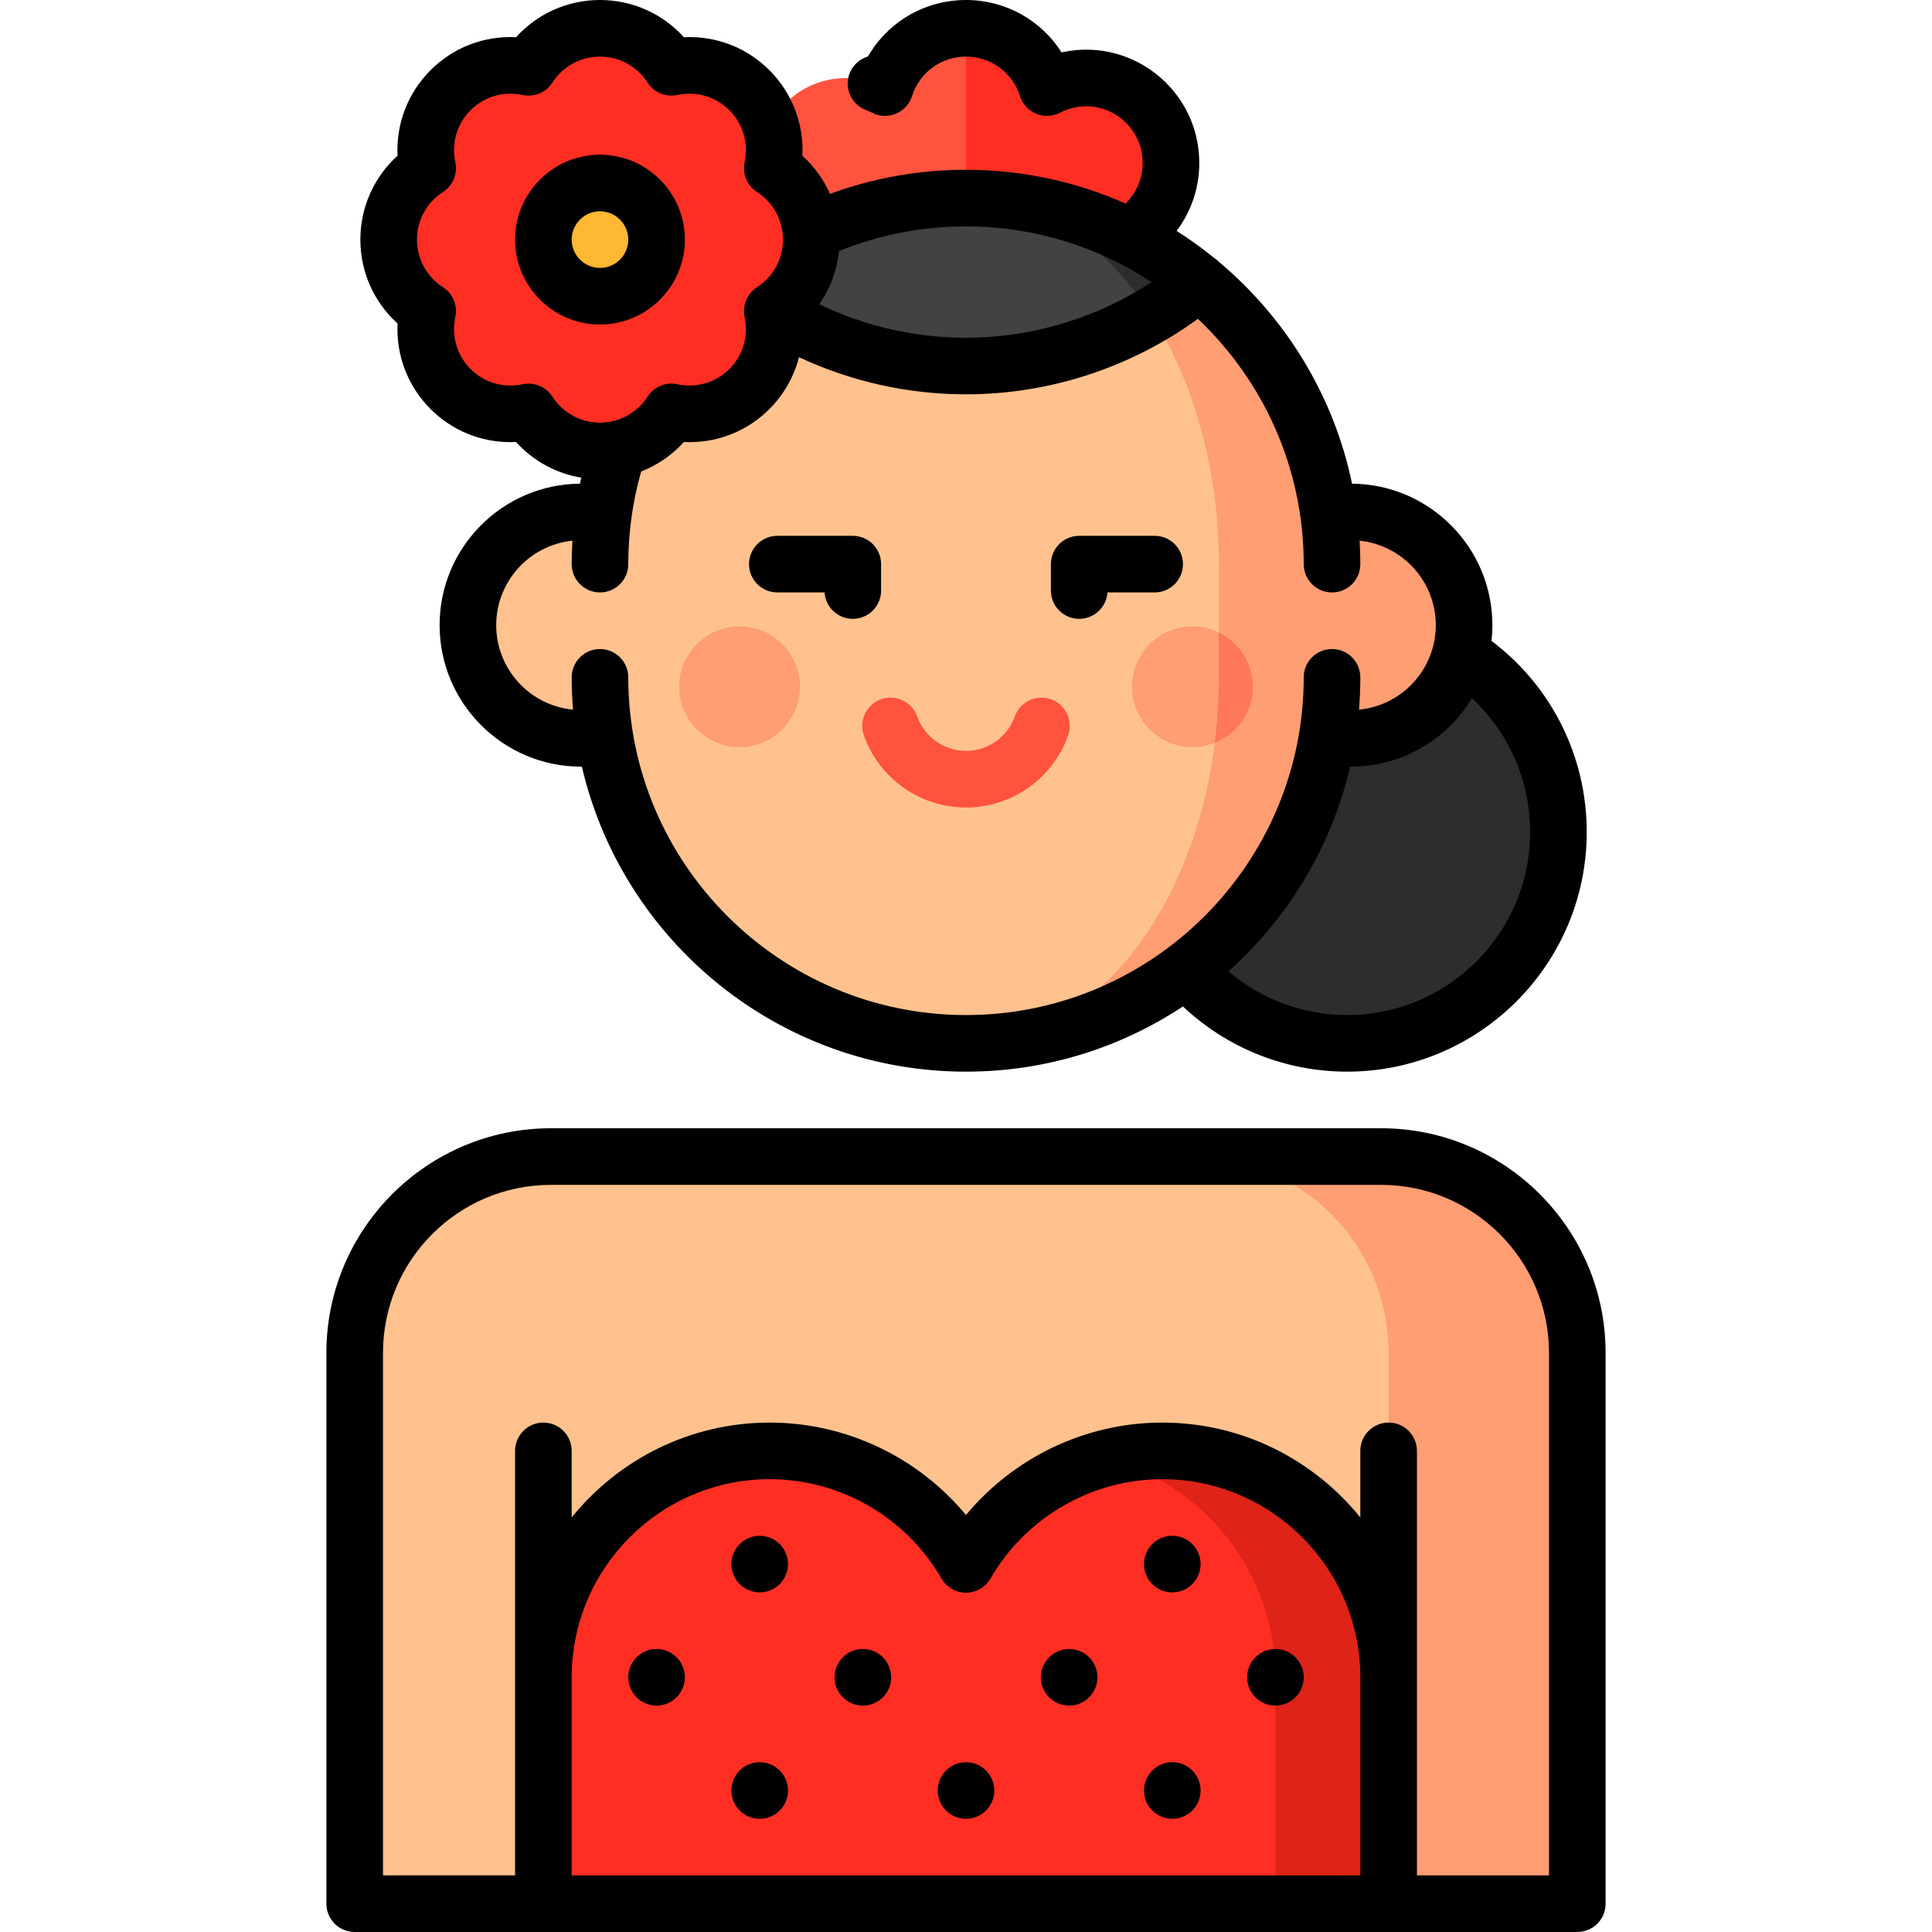
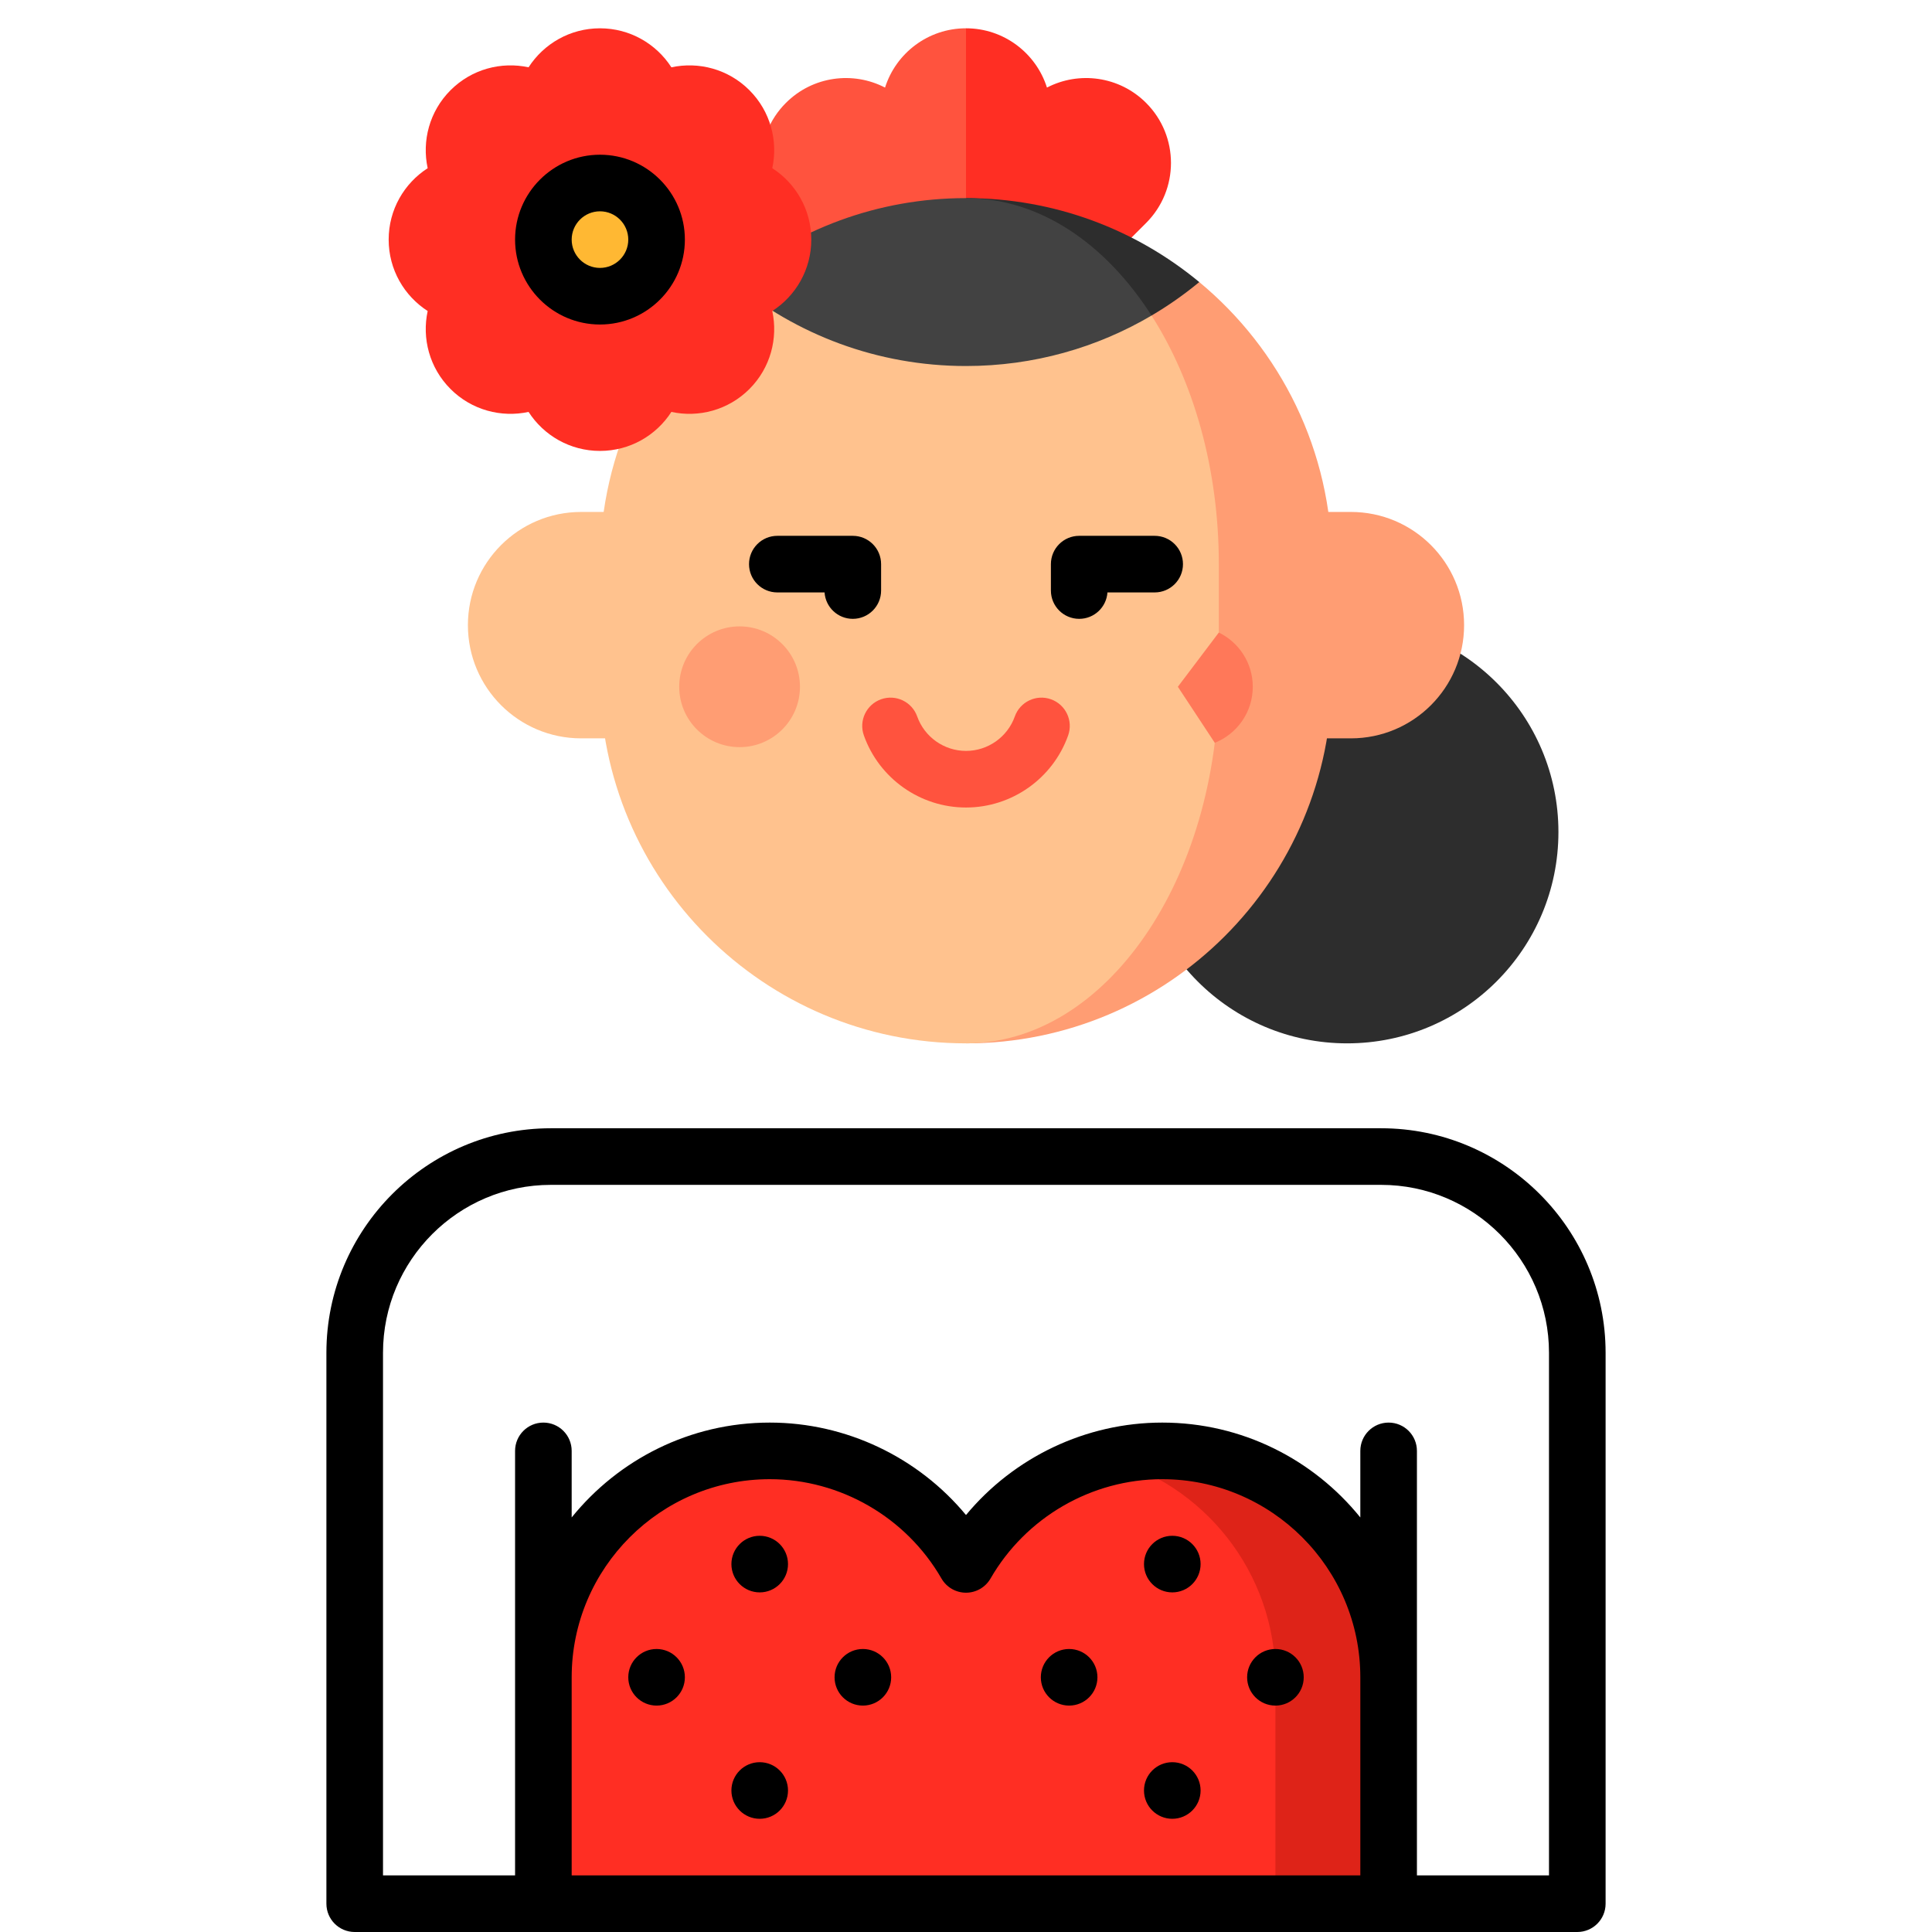
<svg xmlns="http://www.w3.org/2000/svg" version="1.1" id="Capa_1" x="0px" y="0px" viewBox="0 0 512 512" style="enable-background:new 0 0 512 512;" xml:space="preserve">
  <path style="fill:#FF533E;" d="M256,7.5c-10.059,0-18.574,6.602-21.455,15.709c-8.476-4.401-19.163-3.051-26.275,4.062  c-8.787,8.787-8.787,23.033,0,31.82l31.82,31.82H256l17.73-31.82L256,7.5z" />
  <path style="fill:#FF2E23;" d="M303.73,27.27c-7.112-7.112-17.8-8.463-26.275-4.062C274.574,14.102,266.059,7.5,256,7.5v13.257  V90.91h15.91l31.82-31.82C312.517,50.303,312.517,36.057,303.73,27.27z" />
-   <path style="fill:#FF9D73;" d="M366,306.5h-50l52,198h50v-146C418,329.781,394.719,306.5,366,306.5z" />
-   <path style="fill:#FFC28E;" d="M316,306.5H146c-28.719,0-52,23.281-52,52v146h50l224-56v-90C368,329.781,344.719,306.5,316,306.5z" />
  <path style="fill:#DE2318;" d="M308,384.5c-5.175,0-10.192,0.663-14.981,1.896L338,504.5h30v-60  C368,411.363,341.137,384.5,308,384.5z" />
  <path style="fill:#FF2E23;" d="M293.019,386.396c-15.792,4.064-29.066,14.394-37.019,28.186c-10.364-17.974-29.762-30.082-52-30.082  c-33.137,0-60,26.863-60,60v60h194v-60C338,416.549,318.887,393.063,293.019,386.396z" />
  <circle style="fill:#2D2D2D;" cx="357" cy="220.5" r="56" />
  <path style="fill:#FFC28E;" d="M154,135.672c-16.569,0-30,13.432-30,30c0,16.569,13.431,30,30,30h97v-60H154z" />
  <g>
    <path style="fill:#FF9D73;" d="M358,135.672h-97v60h97c16.569,0,30-13.431,30-30C388,149.104,374.569,135.672,358,135.672z" />
    <path style="fill:#FF9D73;" d="M317.819,74.75H256V276.5c53.572,0,97-43.428,97-97v-30C353,119.422,339.309,92.542,317.819,74.75z" />
  </g>
  <path style="fill:#FFC28E;" d="M305.172,83.623L194.181,74.75C172.691,92.542,159,119.422,159,149.5v30c0,53.572,43.428,97,97,97  c37.003,0,67-43.428,67-97v-30C323,124.066,316.235,100.922,305.172,83.623z" />
  <path style="fill:#2D2D2D;" d="M256,52.5l49.172,31.123c4.455-2.625,8.685-5.592,12.647-8.873C301.035,60.853,279.493,52.5,256,52.5  z" />
  <path style="fill:#424242;" d="M256,52.5c-23.493,0-45.035,8.353-61.819,22.25C210.965,88.647,232.507,97,256,97  c17.948,0,34.753-4.88,49.172-13.377C292.934,64.485,275.435,52.5,256,52.5z" />
  <path style="fill:#FF533E;" d="M256,214c-12.128,0-23.005-7.677-27.066-19.103c-1.388-3.903,0.651-8.192,4.554-9.579  c3.903-1.391,8.192,0.65,9.579,4.554c1.941,5.46,7.139,9.128,12.934,9.128s10.992-3.668,12.934-9.128  c1.387-3.902,5.675-5.945,9.579-4.554c3.902,1.387,5.941,5.676,4.554,9.579C279.005,206.323,268.128,214,256,214z" />
  <path style="fill:#FF2E23;" d="M215,63.5c0-7.944-4.121-14.921-10.338-18.925c1.558-7.222-0.452-15.06-6.064-20.673  c-5.613-5.613-13.451-7.623-20.673-6.065C173.921,11.621,166.944,7.5,159,7.5s-14.921,4.121-18.925,10.337  c-7.222-1.558-15.06,0.452-20.673,6.065c-5.613,5.613-7.623,13.45-6.064,20.673C107.121,48.579,103,55.556,103,63.5  s4.121,14.921,10.338,18.925c-1.558,7.222,0.452,15.06,6.064,20.673c5.613,5.613,13.451,7.623,20.673,6.064  c4.004,6.217,10.981,10.337,18.925,10.337s14.921-4.121,18.925-10.337c7.222,1.558,15.06-0.452,20.673-6.064  c5.613-5.613,7.623-13.451,6.064-20.673C210.879,78.421,215,71.444,215,63.5z" />
  <circle style="fill:#FFB833;" cx="159" cy="63.5" r="15" />
  <circle style="fill:#FF9D73;" cx="196" cy="182" r="16" />
  <path style="fill:#FF7859;" d="M323,167.629L312.144,182l9.786,14.852C327.828,194.495,332,188.74,332,182  C332,175.677,328.323,170.228,323,167.629z" />
-   <path style="fill:#FF9D73;" d="M323,167.629c-2.117-1.033-4.486-1.629-7-1.629c-8.837,0-16,7.164-16,16s7.163,16,16,16  c2.097,0,4.094-0.415,5.93-1.148c0.702-5.63,1.07-11.429,1.07-17.352V167.629z" />
  <path d="M233.5,156.5v-7c0-4.143-3.357-7.5-7.5-7.5h-20c-4.143,0-7.5,3.357-7.5,7.5s3.357,7.5,7.5,7.5h12.517  c0.257,3.909,3.51,7,7.483,7C230.143,164,233.5,160.643,233.5,156.5z" />
  <path d="M306,142h-20c-4.143,0-7.5,3.357-7.5,7.5v7c0,4.143,3.357,7.5,7.5,7.5c3.974,0,7.227-3.091,7.483-7H306  c4.143,0,7.5-3.357,7.5-7.5S310.143,142,306,142z" />
-   <path d="M366,299H146c-32.809,0-59.5,26.691-59.5,59.5v146c0,4.143,3.357,7.5,7.5,7.5h324c4.143,0,7.5-3.357,7.5-7.5v-146  C425.5,325.691,398.809,299,366,299z M151.5,444.5c0-28.948,23.552-52.5,52.5-52.5c18.703,0,36.139,10.089,45.503,26.328  c1.339,2.323,3.816,3.754,6.497,3.754c2.681,0,5.158-1.431,6.497-3.754C271.861,402.089,289.297,392,308,392  c28.948,0,52.5,23.552,52.5,52.5V497h-209V444.5z M410.5,497h-35V384.5c0-4.143-3.357-7.5-7.5-7.5s-7.5,3.357-7.5,7.5v17.639  C348.116,386.82,329.187,377,308,377c-20.222,0-39.289,9.168-52,24.494C243.289,386.168,224.222,377,204,377  c-21.187,0-40.116,9.82-52.5,25.139V384.5c0-4.143-3.357-7.5-7.5-7.5s-7.5,3.357-7.5,7.5V497h-35V358.5  c0-24.537,19.963-44.5,44.5-44.5h220c24.537,0,44.5,19.963,44.5,44.5V497z" />
+   <path d="M366,299H146c-32.809,0-59.5,26.691-59.5,59.5v146c0,4.143,3.357,7.5,7.5,7.5h324c4.143,0,7.5-3.357,7.5-7.5v-146  C425.5,325.691,398.809,299,366,299z M151.5,444.5c0-28.948,23.552-52.5,52.5-52.5c18.703,0,36.139,10.089,45.503,26.328  c1.339,2.323,3.816,3.754,6.497,3.754c2.681,0,5.158-1.431,6.497-3.754C271.861,402.089,289.297,392,308,392  c28.948,0,52.5,23.552,52.5,52.5V497h-209z M410.5,497h-35V384.5c0-4.143-3.357-7.5-7.5-7.5s-7.5,3.357-7.5,7.5v17.639  C348.116,386.82,329.187,377,308,377c-20.222,0-39.289,9.168-52,24.494C243.289,386.168,224.222,377,204,377  c-21.187,0-40.116,9.82-52.5,25.139V384.5c0-4.143-3.357-7.5-7.5-7.5s-7.5,3.357-7.5,7.5V497h-35V358.5  c0-24.537,19.963-44.5,44.5-44.5h220c24.537,0,44.5,19.963,44.5,44.5V497z" />
  <circle cx="174" cy="444.5" r="7.5" />
  <circle cx="228.67" cy="444.5" r="7.5" />
  <circle cx="283.33" cy="444.5" r="7.5" />
  <circle cx="338" cy="444.5" r="7.5" />
  <circle cx="201.33" cy="474.5" r="7.5" />
-   <circle cx="256" cy="474.5" r="7.5" />
  <circle cx="310.67" cy="474.5" r="7.5" />
  <circle cx="201.33" cy="414.5" r="7.5" />
  <circle cx="310.67" cy="414.5" r="7.5" />
-   <path d="M105.359,85.732c-0.424,8.4,2.683,16.612,8.739,22.668c5.655,5.656,13.182,8.771,21.191,8.771  c0.491,0,0.982-0.012,1.474-0.036c4.538,5.027,10.613,8.345,17.283,9.453c-0.119,0.53-0.245,1.059-0.355,1.591  c-20.536,0.167-37.191,16.918-37.191,37.492c0,20.678,16.822,37.5,37.5,37.5h0.205C164.959,249.429,206.518,284,256,284  c21.222,0,40.982-6.365,57.484-17.277C325.214,277.773,340.73,284,357,284c35.014,0,63.5-28.486,63.5-63.5  c0-20.096-9.349-38.675-25.238-50.657c0.152-1.37,0.238-2.76,0.238-4.171c0-20.573-16.655-37.324-37.189-37.492  c-4.852-23.316-17.5-43.803-35.082-58.614c-0.417-0.435-0.872-0.815-1.361-1.128c-3.201-2.606-6.557-5.027-10.055-7.245  c3.896-5.168,6.008-11.427,6.008-18.012c0-8.014-3.121-15.547-8.787-21.213c-7.413-7.411-17.864-10.296-27.713-8.09  C275.919,5.354,266.484,0,256,0c-10.924,0-20.707,5.811-25.977,14.963c-2.172,0.644-4.027,2.259-4.891,4.541  c-1.465,3.874,0.488,8.202,4.363,9.668c0.639,0.241,1.158,0.468,1.589,0.691c1.964,1.021,4.281,1.121,6.328,0.275  c2.047-0.847,3.614-2.556,4.282-4.668C243.677,19.208,249.425,15,256,15c6.575,0,12.323,4.208,14.305,10.471  c0.668,2.111,2.234,3.82,4.28,4.667c2.046,0.848,4.361,0.747,6.327-0.272c5.827-3.027,12.867-1.938,17.515,2.709  c2.833,2.833,4.394,6.6,4.394,10.605c0,4.007-1.561,7.773-4.395,10.606l-0.155,0.155C285.339,48.198,271.037,45,256,45  c-12.451,0-24.537,2.148-36.043,6.39c-1.685-3.823-4.165-7.275-7.317-10.122c0.423-8.399-2.683-16.611-8.739-22.668  c-6.002-6.003-14.162-9.163-22.665-8.735C175.596,3.616,167.583,0,159,0s-16.596,3.616-22.236,9.864  c-8.505-0.434-16.663,2.732-22.665,8.734c-6.057,6.058-9.162,14.27-8.739,22.669c-6.246,5.64-9.86,13.652-9.86,22.233  S99.114,80.093,105.359,85.732z M405.5,220.5c0,26.743-21.757,48.5-48.5,48.5c-11.61,0-22.716-4.158-31.435-11.592  c15.786-14.111,27.277-32.932,32.23-54.236H358c13.588,0,25.511-7.265,32.089-18.115C399.859,194.147,405.5,206.866,405.5,220.5z   M345.5,149.5c0,4.143,3.357,7.5,7.5,7.5s7.5-3.357,7.5-7.5c0-2.085-0.069-4.155-0.19-6.21c11.325,1.16,20.19,10.755,20.19,22.382  c0,11.682-8.95,21.31-20.353,22.395c0.23-2.826,0.353-5.682,0.353-8.567c0-4.143-3.357-7.5-7.5-7.5s-7.5,3.357-7.5,7.5  c0,49.351-40.149,89.5-89.5,89.5s-89.5-40.149-89.5-89.5c0-4.143-3.357-7.5-7.5-7.5s-7.5,3.357-7.5,7.5  c0,2.885,0.123,5.741,0.353,8.567c-11.403-1.085-20.353-10.713-20.353-22.395c0-11.631,8.872-21.229,20.203-22.384  c-0.121,2.064-0.203,4.134-0.203,6.212c0,4.143,3.357,7.5,7.5,7.5s7.5-3.357,7.5-7.5c0-8.352,1.151-16.591,3.417-24.548  c4.301-1.677,8.179-4.337,11.32-7.816c0.491,0.024,0.982,0.036,1.474,0.036c8.01,0,15.536-3.115,21.19-8.771  c3.872-3.872,6.532-8.626,7.841-13.745c13.793,6.458,28.877,9.844,44.259,9.844c22.101,0,43.672-7.077,61.453-20.006  C334.713,100.82,345.5,123.923,345.5,149.5z M305.174,74.758C290.648,84.306,273.52,89.5,256,89.5  c-13.533,0-26.799-3.05-38.867-8.876c2.88-4.133,4.693-8.956,5.21-14.073C233.021,62.204,244.321,60,256,60  C274.15,60,291.052,65.436,305.174,74.758z M117.398,50.881c2.627-1.691,3.93-4.834,3.271-7.888  c-1.084-5.022,0.426-10.176,4.037-13.788c2.822-2.823,6.581-4.377,10.584-4.377c1.075,0,2.153,0.114,3.203,0.341  c3.055,0.663,6.196-0.644,7.888-3.271C149.163,17.579,153.88,15,159,15s9.837,2.579,12.619,6.898  c1.691,2.627,4.838,3.933,7.888,3.271c1.05-0.227,2.128-0.341,3.203-0.341c4.003,0,7.762,1.554,10.584,4.378  c3.611,3.611,5.121,8.765,4.037,13.787c-0.659,3.054,0.644,6.196,3.271,7.888c4.319,2.781,6.898,7.499,6.898,12.619  s-2.579,9.838-6.898,12.619c-0.283,0.193-0.529,0.375-0.762,0.578c-2.104,1.771-3.099,4.571-2.508,7.309  c1.084,5.022-0.425,10.177-4.037,13.788c-2.822,2.823-6.581,4.378-10.584,4.377c-1.075,0-2.153-0.114-3.203-0.341  c-3.055-0.661-6.196,0.644-7.888,3.271c-2.783,4.32-7.5,6.899-12.62,6.899s-9.837-2.579-12.619-6.898  c-1.399-2.173-3.791-3.439-6.305-3.439c-0.525,0-1.056,0.055-1.583,0.169c-1.05,0.227-2.128,0.341-3.203,0.341  c-4.003,0-7.762-1.554-10.585-4.378c-3.611-3.61-5.12-8.765-4.036-13.787c0.659-3.054-0.644-6.196-3.271-7.888  c-4.319-2.781-6.898-7.499-6.898-12.619S113.079,53.662,117.398,50.881z" />
  <path d="M159,86c12.406,0,22.5-10.094,22.5-22.5S171.406,41,159,41s-22.5,10.094-22.5,22.5S146.594,86,159,86z M159,56  c4.136,0,7.5,3.364,7.5,7.5S163.136,71,159,71s-7.5-3.364-7.5-7.5S154.864,56,159,56z" />
  <g>
</g>
  <g>
</g>
  <g>
</g>
  <g>
</g>
  <g>
</g>
  <g>
</g>
  <g>
</g>
  <g>
</g>
  <g>
</g>
  <g>
</g>
  <g>
</g>
  <g>
</g>
  <g>
</g>
  <g>
</g>
  <g>
</g>
</svg>